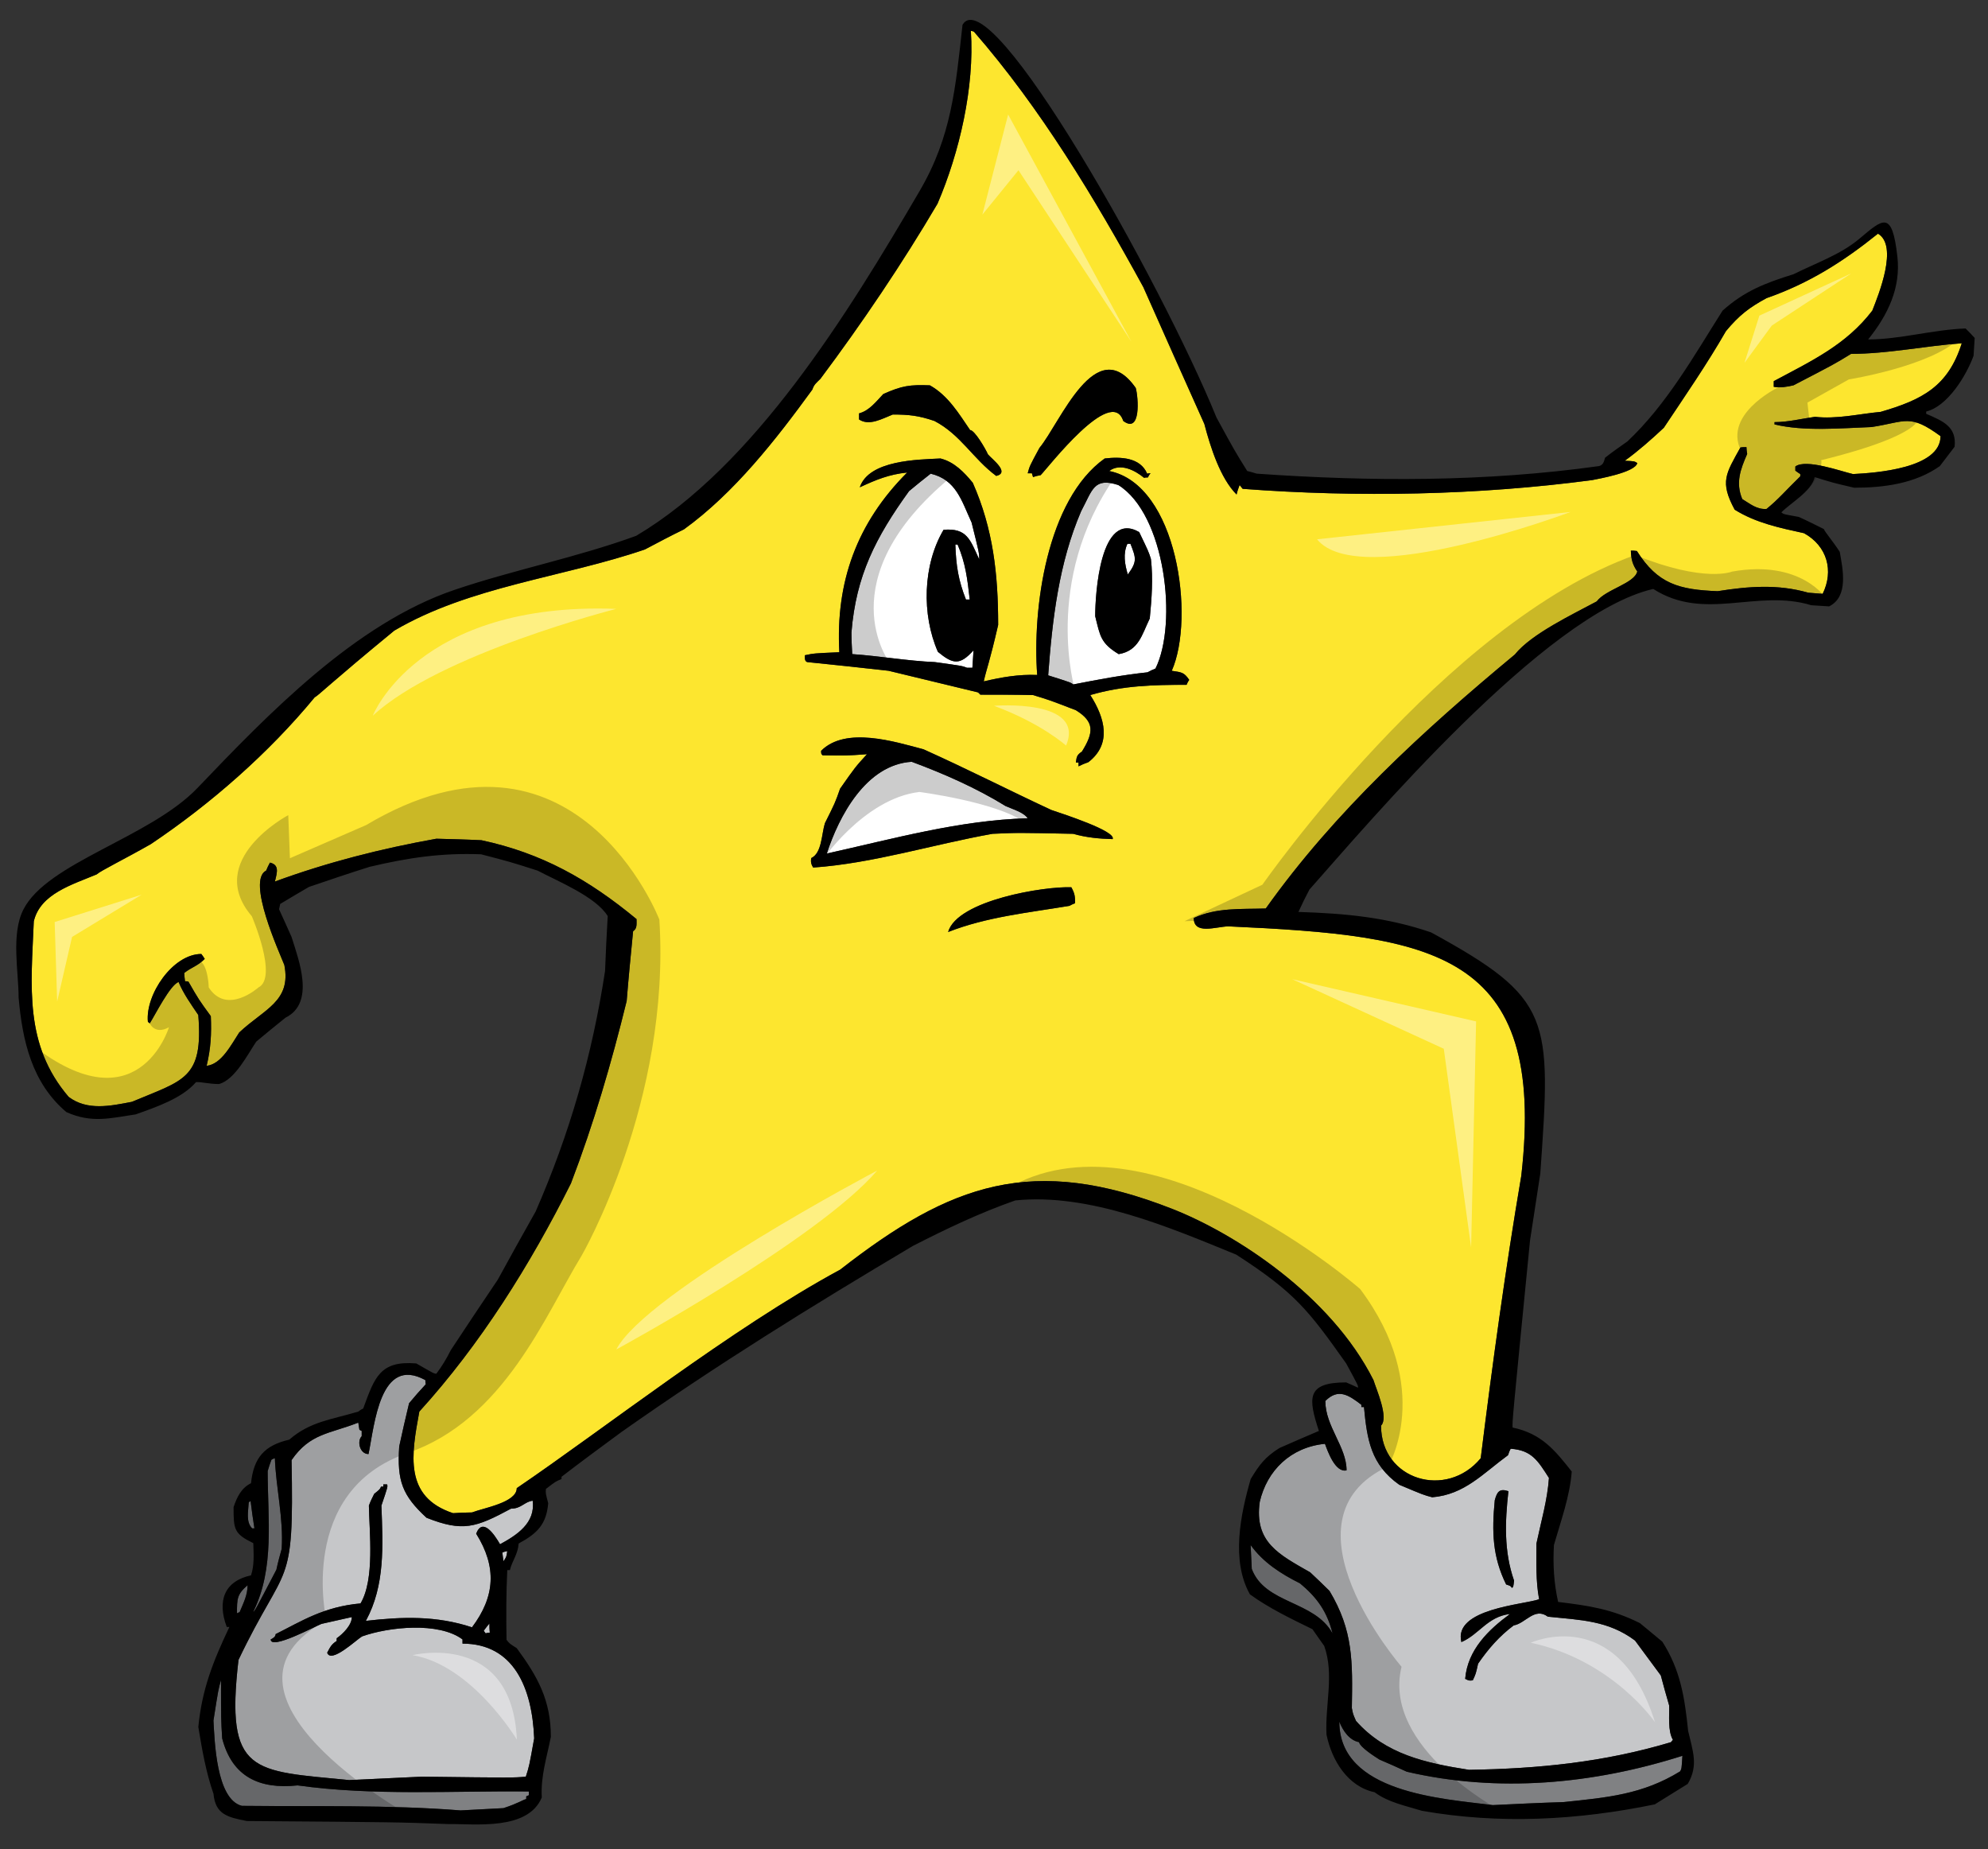
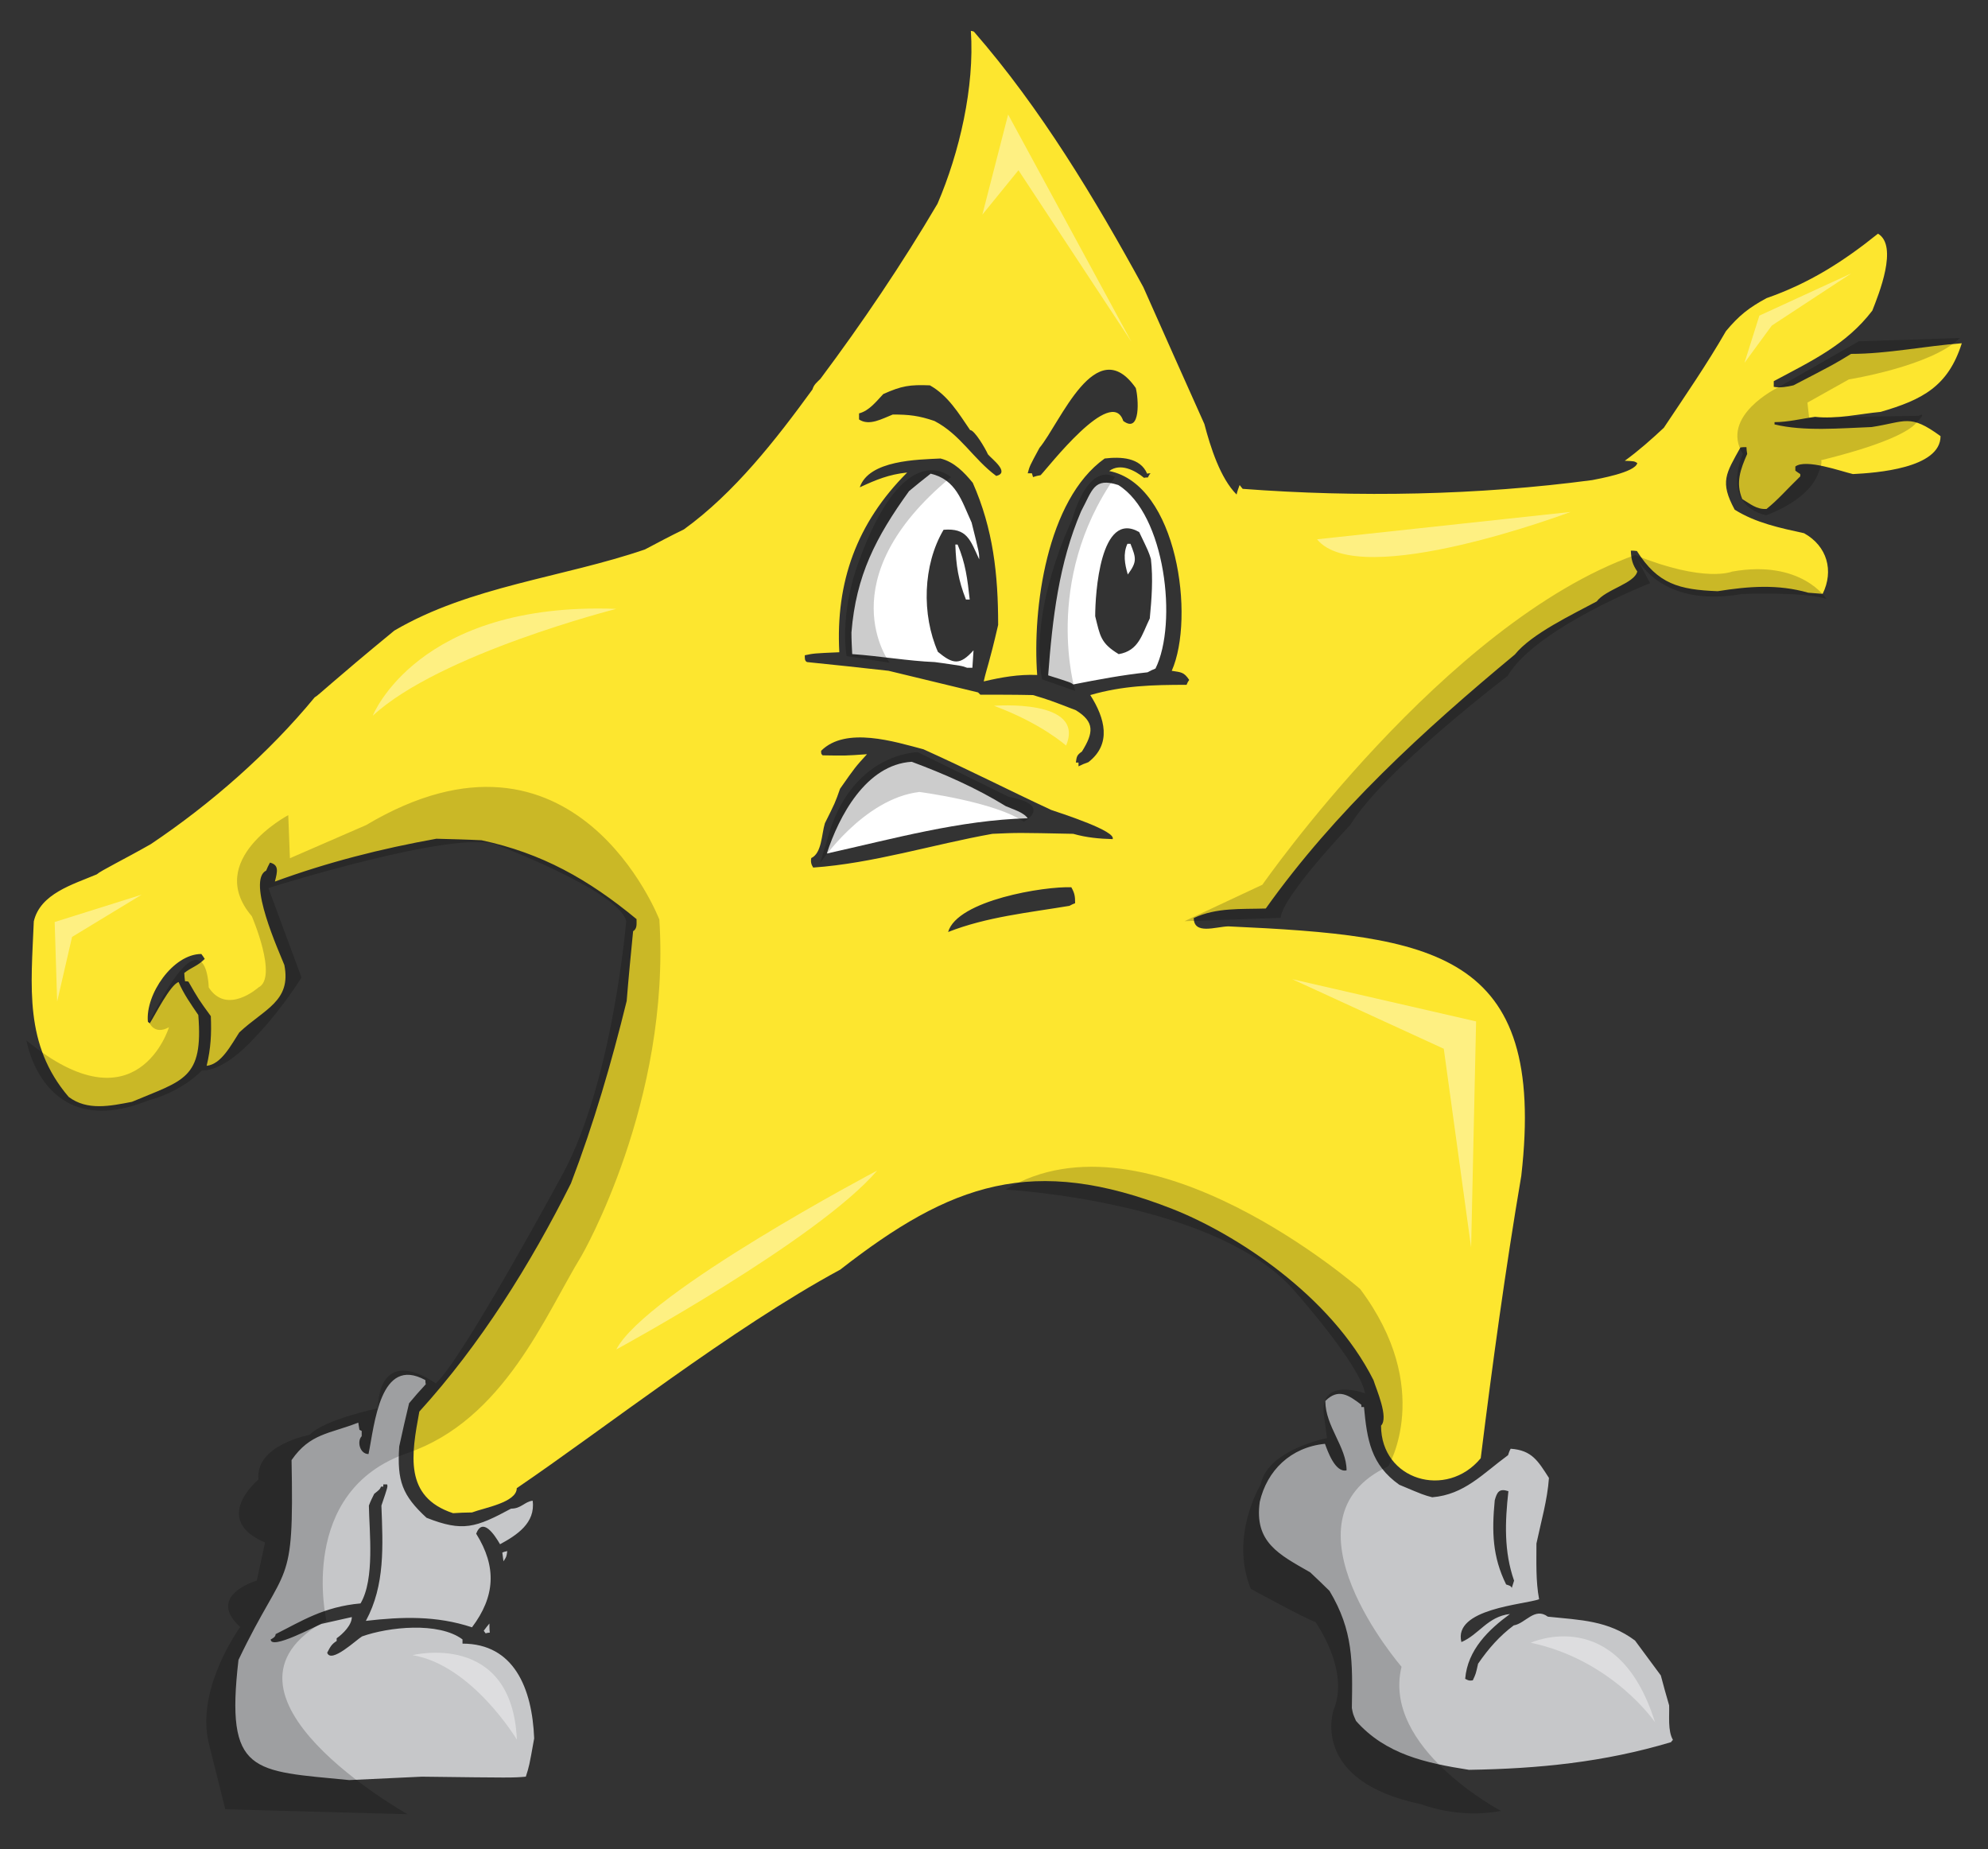
<svg xmlns="http://www.w3.org/2000/svg" version="1.1" id="Layer_1" x="0px" y="0px" width="200px" height="186px" viewBox="0 0 200 186" style="enable-background:new 0 0 200 186;" xml:space="preserve">
  <rect x="0" y="0" width="200" height="186" fill="#333333" stroke="none" />
-   <path id="color3" style="fill:#C6C7C9;" d="M53.586,150.961c0.305,2.249-1.601,3.469-3.279,4.383  c-0.573-0.988-1.753-2.744-2.403-1.065c2.099,3.354,1.907,6.33-0.419,9.42c-3.585-1.184-7.016-1.069-10.677-0.648  c1.944-3.586,1.714-7.551,1.563-11.594c0.647-1.907,0.647-1.907,0.571-2.137H38.56v0.229h-0.228  c-0.115,0.268-0.115,0.268-0.686,0.726c-0.191,0.381-0.383,0.763-0.534,1.182c0.038,2.631,0.609,7.4-0.84,9.838  c-3.716,0.333-5.951,1.793-8.543,3.09c0,0.268-0.267,0.419-0.494,0.532c0,1.093,4.448-1.307,5.109-1.563  c0.991-0.23,2.021-0.456,3.051-0.685c0,0.8-0.877,1.676-1.525,2.134v0.269c-0.534,0.342-0.647,0.608-0.954,1.182  c0.383,1.144,2.976-1.337,3.51-1.64c2.668-0.952,7.704-1.489,10.104,0.303v0.423c5.161,0,7.009,4.462,7.21,9.533  c-0.498,2.785-0.498,2.785-0.839,3.851c-1.297,0.114-1.297,0.114-10.452,0c-2.438,0.114-4.88,0.229-7.32,0.343  c-9.702-0.957-12.48-0.529-11.136-12.09c4.829-10.102,5.598-6.741,5.338-20.098c1.87-2.707,3.814-2.63,6.713-3.772  c0.039,0.227,0.077,0.458,0.115,0.723c0.075,0.038,0.152,0.074,0.229,0.115v0.532c-0.497,0.496-0.192,1.794,0.686,1.794  c0.611-2.938,1.144-9.954,5.721-7.438c0,0.116,0,0.269,0.038,0.418c-0.572,0.613-1.146,1.26-1.679,1.909  c-0.343,1.448-0.685,2.897-0.992,4.345c-0.227,3.474,0.307,4.92,2.746,7.173c3.661,1.449,4.958,0.991,8.505-0.916  C52.443,151.761,52.748,151.075,53.586,150.961z M151.979,145.735c2.135,0.152,2.746,1.221,3.851,2.938  c-0.152,2.209-0.8,4.423-1.258,6.597c0,1.869-0.075,3.776,0.268,5.605c-1.523,0.551-8.659,0.943-7.818,4.31  c1.781-0.762,2.637-2.572,4.884-2.823c-2.119,1.555-4.263,3.582-4.503,6.521c0.383,0.192,0.383,0.192,0.764,0.153  c0.305-0.647,0.305-0.647,0.534-1.677c1.057-1.536,2.158-2.782,3.585-3.852c1.183-0.192,2.097-1.87,3.432-0.879  c3.317,0.343,6.064,0.382,8.771,2.402c0.84,1.145,1.716,2.328,2.595,3.51c0.266,0.992,0.532,1.982,0.838,3.013  c0.038,1.029-0.153,2.555,0.382,3.471c-0.076,0.076-0.153,0.151-0.191,0.228c-6.75,2.021-13.311,2.671-20.326,2.784  c-4.387-0.688-8.391-1.563-11.366-4.919c-0.305-0.689-0.305-0.689-0.419-1.296c0.076-4.655,0.153-7.78-2.249-11.786  c-0.648-0.646-1.297-1.257-1.945-1.868c-3.127-1.791-5.644-3.012-5.071-7.092c0.723-3.128,3.088-5.491,6.559-5.836  c0.266,0.725,1.03,2.936,2.174,2.67c0-2.365-2.137-4.426-2.137-6.979c1.297-1.296,2.326-0.61,3.624,0.381v0.229h0.265  c0.308,3.281,0.689,5.796,3.55,7.818c2.439,1.028,2.439,1.028,3.316,1.259c3.242-0.268,5.071-2.365,7.627-4.234  C151.788,146.155,151.864,145.926,151.979,145.735z M152.321,159.006c-1.028-2.936-0.915-5.911-0.57-8.999  c-0.916-0.306-1.145,0.076-1.374,0.916c-0.305,3.164-0.229,5.682,1.145,8.466c0.456,0.151,0.456,0.151,0.571,0.343  C152.246,159.655,152.246,159.655,152.321,159.006z M48.857,164.308c0.114-0.039,0.267-0.075,0.42-0.075  c-0.039-0.307-0.039-0.612-0.039-0.916c-0.189,0.229-0.381,0.458-0.571,0.725C48.704,164.117,48.781,164.193,48.857,164.308z   M50.65,157.061c0.304-0.457,0.304-0.457,0.382-1.028c-0.19,0.037-0.344,0.074-0.496,0.15  C50.574,156.452,50.612,156.756,50.65,157.061z" />
-   <path id="color2" style="fill:#808183;" d="M25.48,162.134c2.173-4.386,1.449-9.42,1.449-14.149c0.114-0.38,0.229-0.763,0.38-1.143  c0.115-0.077,0.23-0.116,0.343-0.153c0.115,3.05,0.878,6.025,0.686,9.116c-0.19,0.685-0.379,1.371-0.533,2.098  C25.634,162.058,25.634,162.058,25.48,162.134z M29.942,179.601c-3.851,0.419-6.599-0.878-7.589-4.729  c-0.115-1.869-0.115-1.869-0.115-5.873c-0.266,0.915-0.266,0.915-0.762,4.08c0.114,1.983,0.268,7.934,2.86,8.579  c7.285,0.078,14.759-0.112,22.005,0.459c1.412-0.076,2.86-0.153,4.31-0.229c1.525-0.496,1.944-0.838,2.29-0.914v-0.268  c0.075-0.04,0.151-0.077,0.266-0.116v-0.378C45.501,180.135,37.569,180.667,29.942,179.601z M169.256,176.626  c-0.079,1.297-0.079,1.297-0.229,1.564c-3.776,2.324-7.322,2.63-11.708,3.088c-2.405,0.075-4.768,0.19-7.132,0.305  c-5.072-0.647-15.445-1.221-15.445-8.39c0.343,0.878,0.99,1.869,1.983,2.059c0.114,0.533,1.641,1.486,2.06,1.754  c0.914,0.383,1.83,0.8,2.746,1.221C150.72,180.362,160.255,179.486,169.256,176.626z M134.056,164.308  c-1.831-3.318-6.79-2.936-8.123-6.482c-0.039-0.802-0.078-1.602-0.115-2.402c1.259,1.753,3.05,2.898,4.957,3.851  C132.491,160.686,133.52,162.134,134.056,164.308z M24.106,162.173c-0.114,0.039-0.19,0.076-0.266,0.114  c0-1.449,0-1.907,1.067-2.822C24.908,160.456,24.488,161.257,24.106,162.173z M25.595,153.744h-0.229  c-0.648-0.649-0.382-1.756-0.343-2.594c0.038-0.076,0.113-0.113,0.189-0.152C25.327,151.914,25.442,152.828,25.595,153.744z" />
+   <path id="color3" style="fill:#C6C7C9;" d="M53.586,150.961c0.305,2.249-1.601,3.469-3.279,4.383  c-0.573-0.988-1.753-2.744-2.403-1.065c2.099,3.354,1.907,6.33-0.419,9.42c-3.585-1.184-7.016-1.069-10.677-0.648  c1.944-3.586,1.714-7.551,1.563-11.594c0.647-1.907,0.647-1.907,0.571-2.137H38.56v0.229h-0.228  c-0.115,0.268-0.115,0.268-0.686,0.726c-0.191,0.381-0.383,0.763-0.534,1.182c0.038,2.631,0.609,7.4-0.84,9.838  c-3.716,0.333-5.951,1.793-8.543,3.09c0,0.268-0.267,0.419-0.494,0.532c0,1.093,4.448-1.307,5.109-1.563  c0.991-0.23,2.021-0.456,3.051-0.685c0,0.8-0.877,1.676-1.525,2.134v0.269c-0.534,0.342-0.647,0.608-0.954,1.182  c0.383,1.144,2.976-1.337,3.51-1.64c2.668-0.952,7.704-1.489,10.104,0.303v0.423c5.161,0,7.009,4.462,7.21,9.533  c-0.498,2.785-0.498,2.785-0.839,3.851c-1.297,0.114-1.297,0.114-10.452,0c-2.438,0.114-4.88,0.229-7.32,0.343  c-9.702-0.957-12.48-0.529-11.136-12.09c4.829-10.102,5.598-6.741,5.338-20.098c1.87-2.707,3.814-2.63,6.713-3.772  c0.039,0.227,0.077,0.458,0.115,0.723c0.075,0.038,0.152,0.074,0.229,0.115v0.532c-0.497,0.496-0.192,1.794,0.686,1.794  c0.611-2.938,1.144-9.954,5.721-7.438c0,0.116,0,0.269,0.038,0.418c-0.572,0.613-1.146,1.26-1.679,1.909  c-0.343,1.448-0.685,2.897-0.992,4.345c-0.227,3.474,0.307,4.92,2.746,7.173c3.661,1.449,4.958,0.991,8.505-0.916  C52.443,151.761,52.748,151.075,53.586,150.961z M151.979,145.735c2.135,0.152,2.746,1.221,3.851,2.938  c-0.152,2.209-0.8,4.423-1.258,6.597c0,1.869-0.075,3.776,0.268,5.605c-1.523,0.551-8.659,0.943-7.818,4.31  c1.781-0.762,2.637-2.572,4.884-2.823c-2.119,1.555-4.263,3.582-4.503,6.521c0.383,0.192,0.383,0.192,0.764,0.153  c0.305-0.647,0.305-0.647,0.534-1.677c1.057-1.536,2.158-2.782,3.585-3.852c1.183-0.192,2.097-1.87,3.432-0.879  c3.317,0.343,6.064,0.382,8.771,2.402c0.84,1.145,1.716,2.328,2.595,3.51c0.266,0.992,0.532,1.982,0.838,3.013  c0.038,1.029-0.153,2.555,0.382,3.471c-0.076,0.076-0.153,0.151-0.191,0.228c-6.75,2.021-13.311,2.671-20.326,2.784  c-4.387-0.688-8.391-1.563-11.366-4.919c-0.305-0.689-0.305-0.689-0.419-1.296c0.076-4.655,0.153-7.78-2.249-11.786  c-0.648-0.646-1.297-1.257-1.945-1.868c-3.127-1.791-5.644-3.012-5.071-7.092c0.723-3.128,3.088-5.491,6.559-5.836  c0.266,0.725,1.03,2.936,2.174,2.67c0-2.365-2.137-4.426-2.137-6.979c1.297-1.296,2.326-0.61,3.624,0.381v0.229h0.265  c0.308,3.281,0.689,5.796,3.55,7.818c2.439,1.028,2.439,1.028,3.316,1.259c3.242-0.268,5.071-2.365,7.627-4.234  C151.788,146.155,151.864,145.926,151.979,145.735z M152.321,159.006c-1.028-2.936-0.915-5.911-0.57-8.999  c-0.916-0.306-1.145,0.076-1.374,0.916c-0.305,3.164-0.229,5.682,1.145,8.466c0.456,0.151,0.456,0.151,0.571,0.343  z M48.857,164.308c0.114-0.039,0.267-0.075,0.42-0.075  c-0.039-0.307-0.039-0.612-0.039-0.916c-0.189,0.229-0.381,0.458-0.571,0.725C48.704,164.117,48.781,164.193,48.857,164.308z   M50.65,157.061c0.304-0.457,0.304-0.457,0.382-1.028c-0.19,0.037-0.344,0.074-0.496,0.15  C50.574,156.452,50.612,156.756,50.65,157.061z" />
  <path id="color1" style="fill:#FDE62F;" d="M180.429,38.763c-0.646,0.151-1.335,0.267-1.983,0.151v-0.57  c3.852-2.059,7.285-3.661,9.915-7.095c0.647-1.641,2.631-6.521,0.571-7.742c-3.507,2.821-6.94,4.996-11.209,6.484  c-1.756,0.952-2.748,1.715-4.084,3.317c-1.905,3.318-4.117,6.521-6.252,9.725c-1.221,1.144-2.555,2.326-3.929,3.319  c0.953,0.038,0.953,0.038,1.259,0.227c-0.19,0.954-4.004,1.602-4.54,1.717c-11.478,1.526-23.566,1.755-35.16,0.879  c-0.114-0.154-0.229-0.268-0.306-0.383c-0.115,0.306-0.23,0.611-0.306,0.954c-1.64-1.64-2.63-4.767-3.241-7.094  c-2.06-4.613-4.119-9.19-6.141-13.768c-4.88-8.922-10.334-18-17.046-25.703c-0.115-0.038-0.228-0.075-0.305-0.075  c0.382,5.643-1.144,12.242-3.356,17.39c-3.546,6.023-7.589,12.012-11.783,17.619c-0.383,0.379-0.649,0.572-0.8,1.067  c-3.662,5.034-7.858,10.411-12.929,14.072c-1.335,0.648-2.63,1.335-3.927,2.021c-8.239,2.821-17.62,3.7-25.209,8.162  c-6.407,5.263-7.627,6.521-8.009,6.712c-4.616,5.605-10.449,10.716-16.475,14.76c-2.671,1.526-5.036,2.669-5.454,3.05  c-2.44,1.028-5.682,1.944-6.33,4.729c-0.268,6.557-0.993,12.394,3.508,17.656c1.868,1.411,4.194,0.916,6.367,0.495  c5.201-2.193,7.19-2.28,6.675-8.733c-0.724-1.066-1.487-2.135-1.983-3.316c-0.839,0.267-2.364,3.316-2.899,4.155  c-0.075-0.076-0.151-0.114-0.189-0.151c-0.269-2.748,2.516-6.827,5.376-6.827c0.115,0.152,0.23,0.306,0.343,0.496  c-0.724,0.727-1.334,0.838-2.058,1.411c0,0.266,0.038,0.534,0.075,0.838c0.115,0,0.23,0,0.343,0.04  c1.03,1.791,1.03,1.791,2.252,3.469c0.075,1.795,0,3.242-0.42,4.995c1.487-0.151,2.479-2.135,3.28-3.354  c2.516-2.364,5.261-3.127,4.537-6.788c-0.494-1.259-3.813-8.505-1.83-9.496c0.115-0.269,0.228-0.535,0.382-0.803  c0.915,0.23,0.762,0.877,0.496,1.907c5.299-1.944,10.716-3.317,16.246-4.308c1.486,0.04,3.013,0.075,4.539,0.152  c6.064,1.295,10.754,3.929,15.598,7.933c0,0.497,0.077,0.954-0.345,1.22c-0.229,2.328-0.456,4.654-0.647,7.019  c-1.525,6.216-3.317,12.354-5.606,18.343c-4.081,8.161-9.114,16.208-15.253,22.958c-0.801,4.346-1.565,8.581,3.393,10.221  c0.609-0.039,1.259-0.074,1.906-0.074c1.184-0.461,4.502-0.994,4.502-2.443c8.79-5.97,21.641-16.087,32.545-21.984  c11.12-8.677,19.35-11.625,33.407-6.107c6.272,2.462,15.94,8.661,20.238,17.223c0.264,0.876,1.563,3.775,0.761,4.576  c0,5.492,6.597,7.436,10.028,3.28c1.182-9.494,2.479-18.992,4.081-28.411c2.59-22.658-8.856-24.146-29.479-25.092  c-1.259,0.037-3.471,0.875-3.471-0.84c2.288-1.067,4.729-0.877,7.244-0.955c6.942-9.762,15.866-17.923,25.059-25.551  c1.678-2.097,5.911-4.082,8.235-5.341c0.916-1.218,3.776-1.79,4.082-3.01c-0.495-0.726-0.611-1.222-0.648-2.099  c0.19,0,0.382,0,0.609,0.039c2.099,3.318,4.234,3.89,8.124,4.041c3.126-0.495,6.064-0.723,9.114,0.153  c0.459,0.038,0.954,0.075,1.449,0.114c1.144-2.326,0.457-4.805-1.869-6.099c-2.44-0.536-4.843-1.032-6.98-2.367  c-1.524-2.822-0.878-3.623,0.573-6.254c0.189-0.039,0.38-0.039,0.61-0.039c0,0.231,0.037,0.458,0.074,0.685  c-0.685,1.564-1.181,2.899-0.495,4.54c0.764,0.458,1.449,1.067,2.443,0.993c1.22-0.993,1.905-1.832,3.393-3.28v-0.229  c-0.192-0.115-0.342-0.229-0.497-0.344v-0.417c1.067-0.801,4.617,0.494,5.798,0.762c2.287-0.115,8.81-0.572,8.81-3.815  c-3.126-2.287-3.472-1.447-6.94-0.915c-3.089,0.114-6.789,0.457-9.762-0.266v-0.228c1.371,0,2.706-0.346,4.08-0.536  c2.096,0.268,4.498-0.304,6.597-0.496c4.193-1.221,6.788-2.555,8.162-6.903c-3.661,0.267-7.476,1.069-11.137,1.069  C184.546,36.627,184.546,36.627,180.429,38.763z M104.574,45.056c2.099-2.518,5.683-11.747,9.688-6.026  c0.268,0.99,0.534,4.652-1.259,3.316c-1.182-3.622-7.589,4.728-8.313,5.455c-0.267,0.038-0.534,0.114-0.763,0.19  c-0.038-0.152-0.076-0.266-0.114-0.381h-0.42C103.584,46.885,103.584,46.885,104.574,45.056z M86.423,41.585  c1.029-0.268,1.714-1.184,2.439-1.946c1.869-0.837,2.67-0.952,4.69-0.875c1.831,1.03,2.898,2.821,4.044,4.498  c0.456,0,1.563,1.908,1.792,2.441c0.419,0.497,2.249,1.833,0.839,2.175c-2.326-1.717-3.585-4.158-6.215-5.529  c-1.563-0.536-2.556-0.65-4.196-0.65c-1.067,0.419-2.364,1.183-3.393,0.497V41.585z M107.588,91.123  c-4.119,0.688-8.314,1.105-12.204,2.632c0.916-3.204,9.726-4.615,12.395-4.5c0.343,0.611,0.381,0.916,0.381,1.603  C107.97,90.934,107.778,91.01,107.588,91.123z M111.935,84.411c-1.373-0.038-2.632-0.154-3.967-0.533  c-5.568-0.115-5.568-0.115-8.122,0c-5.988,1.067-12.014,2.974-18.039,3.394c-0.191-0.304-0.266-0.572-0.191-0.955  c1.068-0.494,1.03-2.402,1.373-3.507c1.029-2.06,1.029-2.06,1.525-3.47c1.525-2.174,1.525-2.174,2.709-3.471  c-2.136,0.153-2.136,0.153-4.462,0.114c-0.153-0.151-0.153-0.151-0.153-0.456c2.479-2.48,7.4-0.916,10.296-0.152  c4.578,2.06,8.428,4.043,12.852,6.101C106.977,81.894,112.317,83.611,111.935,84.411z M119.373,68.89  c-3.434,0-6.409,0.078-9.688,1.03c1.486,2.326,2.175,4.92-0.191,6.751c-0.343,0.115-0.687,0.264-0.991,0.419v-0.382h-0.266  c0.074-0.61,0.112-0.761,0.608-1.106c1.183-1.905,1.298-2.974-0.608-4.157c-2.671-1.028-2.671-1.028-4.312-1.525  c-1.791-0.039-3.546-0.039-5.299-0.039l-0.23-0.228c-3.014-0.725-6.025-1.449-9.001-2.175c-2.747-0.304-5.491-0.609-8.199-0.877  c-0.266-0.113-0.228-0.417-0.228-0.685c0.914-0.192,0.914-0.192,3.47-0.304c-0.382-7.058,1.755-13.006,6.826-18.079  c-1.831,0.192-3.128,0.725-4.767,1.488c0.916-2.743,5.834-2.784,8.122-2.898c1.375,0.344,2.366,1.372,3.244,2.442  c2.058,4.652,2.554,9.226,2.554,14.3c-0.916,3.965-1.145,4.31-1.451,5.682c1.793-0.418,3.511-0.726,5.378-0.648  c-0.496-6.635,0.954-17.621,6.788-21.775c1.602-0.192,3.585-0.114,4.273,1.525c0.112-0.037,0.227-0.037,0.343-0.037  c-0.116,0.114-0.192,0.265-0.269,0.419c-0.151,0-0.267,0-0.382,0.039c-0.913-0.763-2.402-1.527-3.508-0.688  c6.865,1.374,8.656,14.758,6.292,20.098c0.955,0.154,1.221,0.115,1.755,0.916C119.523,68.546,119.447,68.699,119.373,68.89z" />
  <path id="fill" style="fill:#FFFFFF;" d="M103.392,82.313c-6.863,0.19-13.498,2.06-20.211,3.547  c1.209-3.722,3.926-8.941,8.541-9.229c3.282,1.22,6.484,2.631,9.459,4.462C101.866,81.4,102.975,81.706,103.392,82.313z   M116.246,67.251c-0.269,0.112-0.534,0.227-0.801,0.38c-2.519,0.268-4.959,0.726-7.477,1.221c-0.229-0.191-0.229-0.191-2.518-0.916  c0.422-5.643,1.069-11.286,3.318-16.513c1.145-2.136,1.259-3.432,3.738-2.631C117.236,51.73,118.495,62.71,116.246,67.251z   M114.605,53.522c-3.928-2.251-4.424,6.254-4.424,8.466c0.496,1.983,0.534,2.708,2.364,3.814c2.021-0.342,2.325-1.946,3.126-3.587  c0.192-1.981,0.344-4.004,0.115-5.985C115.558,55.503,115.558,55.503,114.605,53.522z M93.629,47.648  c-0.725,0.572-1.449,1.144-2.173,1.754c-3.357,4.652-5.339,8.503-5.797,14.224c0,0.726,0.039,1.449,0.077,2.173  c2.784,0.192,5.568,0.688,8.313,0.803c2.746,0.38,2.746,0.38,3.242,0.572h0.535c0.038-0.611,0.075-1.183,0.114-1.756  c-1.373,1.527-2.059,1.414-3.584,0.154c-1.642-3.737-1.527-8.735,0.571-12.28c2.364-0.191,2.668,0.991,3.584,2.974  c0-0.648,0-0.648-0.763-3.7C96.72,50.318,96.185,48.259,93.629,47.648z M96.11,54.78c0.075,2.135,0.303,3.585,1.067,5.529h0.38  c-0.229-2.06-0.418-3.661-1.22-5.529H96.11z M113.461,57.792c0.954-1.298,0.839-1.641,0.267-3.089h-0.305  C112.965,55.696,113.156,56.762,113.461,57.792z" />
-   <path id="outline" d="M187.941,34.147c2.026-2.508,3.286-5.222,2.945-8.304c-0.529-4.794-1.468-3.802-3.845-1.811  c-1.915,1.602-4.384,2.441-6.613,3.556c-2.821,0.878-4.92,1.679-7.131,3.661c-2.898,4.577-5.608,9.42-9.572,13.155  c-0.764,0.536-1.525,1.069-2.251,1.642c-0.114,0.418-0.19,0.725-0.609,0.84c-11.442,1.6-22.997,1.563-34.437,0.762  c-0.346-0.115-0.649-0.19-0.953-0.267c-1.259-2.021-1.259-2.021-3.09-5.378C116.804,28.314,99.642-2.243,96.833,2.494  c-0.706,6.362-1.102,11.219-4.31,16.709C85.315,31.542,75.89,46.86,63.998,53.902c-5.949,2.173-12.263,3.402-18.251,5.428  C35.72,62.72,26.915,71.898,19.872,79.261c-4.806,5.022-15.131,7.502-17.526,12.247c-1.249,2.481-0.473,6.241-0.473,8.845  c0.382,4.349,1.335,8.583,4.806,11.519c2.556,1.144,4.423,0.607,6.979,0.228c2.021-0.726,4.652-1.602,6.062-3.243  c0.534-0.038,1.297,0.192,2.328,0.192c1.601-0.458,2.859-2.973,3.737-4.271c0.954-0.803,1.944-1.603,2.937-2.404  c3.014-1.486,1.335-5.796,0.609-8.122c-0.418-0.954-0.839-1.867-1.257-2.783c0.039-0.19,0.077-0.382,0.115-0.536  c0.952-0.57,1.905-1.144,2.897-1.714c2.021-0.688,4.043-1.374,6.103-2.022c3.89-0.916,7.207-1.412,11.212-1.259  c2.936,0.764,2.936,0.764,5.683,1.641c2.022,1.067,5.873,2.631,7.055,4.577c-0.114,1.831-0.191,3.66-0.268,5.527  c-1.295,8.469-3.545,16.323-6.979,24.181c-1.297,2.287-2.556,4.575-3.813,6.864c-1.601,2.363-3.165,4.729-4.73,7.094  c-0.417,0.838-0.875,1.602-1.448,2.364c-0.228,0-0.228,0-2.021-1.03c-3.661-0.306-4.194,1.41-5.34,4.537  c-0.191,0.08-0.343,0.192-0.495,0.307c-2.669,0.802-4.844,0.991-6.941,2.822c-2.479,0.571-3.584,1.792-3.851,4.384  c-0.954,0.458-1.412,1.375-1.754,2.404c0,2.249,0.038,2.67,1.983,3.623c0.039,1.107,0.115,2.212-0.228,3.241  c-2.67,0.571-3.433,2.555-2.441,5.188h0.266c-1.64,3.47-2.746,6.214-3.127,10.065c0.381,2.289,0.763,4.538,1.526,6.714  c0.191,2.058,1.373,2.361,3.356,2.745c15.14,0.115,15.14,0.115,20.212,0.305c2.746-0.037,8.047,0.687,9.459-2.67  c-0.115-2.174,0.494-3.965,0.914-6.102c0-3.697-1.334-6.063-3.431-8.923c-0.727-0.456-0.727-0.456-1.029-0.84  c-0.039-2.326-0.039-4.69,0.075-7.016h0.267c0.229-0.954,0.801-1.563,0.877-2.67c1.908-1.03,2.784-1.946,2.976-4.045  c-0.269-1.027-0.269-1.027-0.23-1.447c0.993-0.762,0.993-0.762,1.566-0.99v-0.229c1.983-1.527,4.005-3.014,6.026-4.501  c9.622-6.782,19.058-12.621,29.327-18.725c3.355-1.718,6.712-3.319,10.296-4.576c7.436-0.764,15.521,2.708,22.233,5.453  c5.893,3.806,7.251,5.571,11.059,10.945c1.222,2.25,1.222,2.25,1.184,2.439c-0.421-0.189-0.803-0.378-1.184-0.532  c-4.042,0-3.813,1.602-2.745,4.883c-1.334,0.569-2.67,1.143-3.967,1.717c-1.449,0.912-2.021,1.676-2.897,3.127  c-1.03,3.585-1.983,8.198-0.075,11.593c1.944,1.411,4.116,2.441,6.291,3.508c0.382,0.535,0.764,1.106,1.183,1.681  c1.029,2.86,0.075,5.909,0.23,8.921c0.532,2.595,2.134,5.225,4.842,5.799c1.374,1.03,3.166,1.37,4.769,1.869  c7.816,1.37,15.635,0.951,23.415-0.65c1.106-0.687,2.213-1.372,3.317-2.06c1.107-1.869,0.496-3.318,0.038-5.339  c-0.342-3.317-0.763-6.102-2.592-8.963c-0.764-0.646-1.526-1.258-2.252-1.866c-2.82-1.413-5.109-1.756-8.236-2.137  c-0.421-1.908-0.533-3.738-0.421-5.72c0.688-2.406,1.602-4.883,1.792-7.397c-1.714-2.176-3.051-3.815-5.948-4.425  c-0.038-0.65-0.038-0.65,1.754-18.839c0.343-2.253,0.688-4.501,1.031-6.715c1.109-15.711,1.198-17.588-10.983-24.254  c-4.462-1.524-8.581-1.906-13.349-2.06c0.343-0.762,0.726-1.524,1.105-2.248c5.887-6.633,23.698-27.753,34.591-30.242  c5.187,3.317,10.41-0.039,15.901,1.639c0.574,0.038,1.185,0.075,1.794,0.114c1.982-0.989,1.374-3.737,1.066-5.492  c-0.724-1.104-1.486-1.982-1.601-2.287c-0.841-0.419-1.678-0.841-2.518-1.22c-1.525-0.268-1.525-0.268-1.754-0.458  c0.991-0.993,3.014-2.109,3.357-3.548c1.831,0.572,1.831,0.572,3.967,1.069c3.014,0,6.139-0.42,8.618-2.173  c0.494-0.649,0.991-1.298,1.486-1.946c0.231-2.022-1.182-2.593-2.858-3.317v-0.229c2.174-0.533,4.042-3.624,4.766-5.607  c0.04-0.609,0.076-1.22,0.115-1.793c-0.305-0.341-0.61-0.648-0.916-0.954C194.465,33.156,191.145,34.147,187.941,34.147z   M25.366,153.744c-0.648-0.649-0.382-1.756-0.343-2.594c0.038-0.076,0.113-0.113,0.189-0.152c0.115,0.916,0.23,1.83,0.383,2.746  H25.366z M26.929,147.984c0.114-0.38,0.229-0.763,0.38-1.143c0.115-0.077,0.23-0.116,0.343-0.153  c0.115,3.05,0.878,6.025,0.686,9.116c-0.19,0.685-0.379,1.371-0.533,2.098c-2.172,4.155-2.172,4.155-2.326,4.232  C27.653,157.748,26.929,152.714,26.929,147.984z M24.908,159.465c0,0.991-0.419,1.792-0.801,2.708  c-0.114,0.039-0.19,0.076-0.266,0.114C23.84,160.838,23.84,160.38,24.908,159.465z M53.206,180.591  c-0.115,0.039-0.191,0.076-0.266,0.116v0.268c-0.345,0.076-0.765,0.418-2.29,0.914c-1.449,0.075-2.898,0.152-4.31,0.229  c-7.246-0.571-14.72-0.381-22.005-0.459c-2.592-0.646-2.746-6.596-2.86-8.579c0.496-3.165,0.496-3.165,0.762-4.08  c0,4.004,0,4.004,0.115,5.873c0.991,3.851,3.738,5.147,7.589,4.729c7.627,1.066,15.56,0.534,23.264,0.612V180.591z M50.65,157.061  c-0.038-0.306-0.076-0.609-0.114-0.878c0.152-0.076,0.306-0.113,0.496-0.15C50.954,156.605,50.954,156.605,50.65,157.061z   M50.307,155.344c-0.573-0.988-1.753-2.744-2.403-1.065c2.099,3.354,1.907,6.33-0.419,9.42c-3.585-1.184-7.016-1.069-10.677-0.648  c1.944-3.586,1.714-7.551,1.563-11.594c0.647-1.907,0.647-1.907,0.571-2.137H38.56v0.229h-0.228  c-0.115,0.268-0.115,0.268-0.686,0.726c-0.191,0.381-0.383,0.763-0.534,1.182c0.038,2.631,0.609,7.4-0.84,9.838  c-3.716,0.333-5.951,1.793-8.543,3.09c0,0.268-0.267,0.419-0.494,0.532c0,1.093,4.448-1.307,5.109-1.563  c0.991-0.23,2.021-0.456,3.051-0.685c0,0.8-0.877,1.676-1.525,2.134v0.269c-0.534,0.342-0.647,0.608-0.954,1.182  c0.383,1.144,2.976-1.337,3.51-1.64c2.668-0.952,7.704-1.489,10.104,0.303v0.423c5.161,0,7.009,4.462,7.21,9.533  c-0.498,2.785-0.498,2.785-0.839,3.851c-1.297,0.114-1.297,0.114-10.452,0c-2.438,0.114-4.88,0.229-7.32,0.343  c-9.702-0.957-12.48-0.529-11.136-12.09c4.829-10.102,5.598-6.741,5.338-20.098c1.87-2.707,3.814-2.63,6.713-3.772  c0.039,0.227,0.077,0.458,0.115,0.723c0.075,0.038,0.152,0.074,0.229,0.115v0.532c-0.497,0.496-0.192,1.794,0.686,1.794  c0.611-2.938,1.144-9.954,5.721-7.438c0,0.116,0,0.269,0.038,0.418c-0.572,0.613-1.146,1.26-1.679,1.909  c-0.343,1.448-0.685,2.897-0.992,4.345c-0.227,3.474,0.307,4.92,2.746,7.173c3.661,1.449,4.958,0.991,8.505-0.916  c1.031,0,1.335-0.686,2.174-0.8C53.892,153.21,51.985,154.43,50.307,155.344z M49.277,164.232c-0.153,0-0.306,0.036-0.42,0.075  c-0.077-0.114-0.153-0.19-0.19-0.267c0.19-0.267,0.382-0.496,0.571-0.725C49.238,163.62,49.238,163.926,49.277,164.232z   M125.933,157.825c-0.039-0.802-0.078-1.602-0.115-2.402c1.259,1.753,3.05,2.898,4.957,3.851c1.717,1.412,2.745,2.86,3.281,5.034  C132.225,160.989,127.266,161.372,125.933,157.825z M169.026,178.19c-3.776,2.324-7.322,2.63-11.708,3.088  c-2.405,0.075-4.768,0.19-7.132,0.305c-5.072-0.647-15.445-1.221-15.445-8.39c0.343,0.878,0.99,1.869,1.983,2.059  c0.114,0.533,1.641,1.486,2.06,1.754c0.914,0.383,1.83,0.8,2.746,1.221c9.189,2.135,18.725,1.259,27.726-1.601  C169.177,177.923,169.177,177.923,169.026,178.19z M155.829,148.673c-0.152,2.209-0.8,4.423-1.258,6.597  c0,1.869-0.075,3.776,0.268,5.605c-1.523,0.551-8.659,0.943-7.818,4.31c1.781-0.762,2.637-2.572,4.884-2.823  c-2.119,1.555-4.263,3.582-4.503,6.521c0.383,0.192,0.383,0.192,0.764,0.153c0.305-0.647,0.305-0.647,0.534-1.677  c1.057-1.536,2.158-2.782,3.585-3.852c1.183-0.192,2.097-1.87,3.432-0.879c3.317,0.343,6.064,0.382,8.771,2.402  c0.84,1.145,1.716,2.328,2.595,3.51c0.266,0.992,0.532,1.982,0.838,3.013c0.038,1.029-0.153,2.555,0.382,3.471  c-0.076,0.076-0.153,0.151-0.191,0.228c-6.75,2.021-13.311,2.671-20.326,2.784c-4.387-0.688-8.391-1.563-11.366-4.919  c-0.305-0.689-0.305-0.689-0.419-1.296c0.076-4.655,0.153-7.78-2.249-11.786c-0.648-0.646-1.297-1.257-1.945-1.868  c-3.127-1.791-5.644-3.012-5.071-7.092c0.723-3.128,3.088-5.491,6.559-5.836c0.266,0.725,1.03,2.936,2.174,2.67  c0-2.365-2.137-4.426-2.137-6.979c1.297-1.296,2.326-0.61,3.624,0.381v0.229h0.265c0.308,3.281,0.689,5.796,3.55,7.818  c2.439,1.028,2.439,1.028,3.316,1.259c3.242-0.268,5.071-2.365,7.627-4.234c0.077-0.227,0.153-0.457,0.268-0.647  C154.113,145.888,154.725,146.956,155.829,148.673z M189.2,41.432c-2.099,0.192-4.501,0.764-6.597,0.496  c-1.374,0.19-2.709,0.536-4.08,0.536v0.228c2.973,0.723,6.673,0.38,9.762,0.266c3.469-0.533,3.814-1.372,6.94,0.915  c0,3.244-6.522,3.7-8.81,3.815c-1.181-0.268-4.731-1.562-5.798-0.762v0.417c0.155,0.115,0.305,0.229,0.497,0.344v0.229  c-1.487,1.448-2.173,2.287-3.393,3.28c-0.994,0.075-1.68-0.535-2.443-0.993c-0.686-1.641-0.189-2.976,0.495-4.54  c-0.037-0.227-0.074-0.455-0.074-0.685c-0.23,0-0.421,0-0.61,0.039c-1.451,2.631-2.098,3.432-0.573,6.254  c2.137,1.335,4.539,1.831,6.98,2.367c2.326,1.294,3.013,3.773,1.869,6.099c-0.495-0.039-0.99-0.076-1.449-0.114  c-3.05-0.875-5.988-0.648-9.114-0.153c-3.89-0.151-6.025-0.723-8.124-4.041c-0.227-0.039-0.419-0.039-0.609-0.039  c0.037,0.877,0.153,1.373,0.648,2.099c-0.306,1.22-3.166,1.792-4.082,3.01c-2.324,1.259-6.558,3.244-8.235,5.341  c-9.192,7.628-18.116,15.789-25.059,25.551c-2.515,0.078-4.956-0.112-7.244,0.955c0,1.715,2.212,0.877,3.471,0.84  c20.622,0.947,32.068,2.434,29.479,25.092c-1.603,9.419-2.899,18.917-4.081,28.411c-3.432,4.156-10.028,2.212-10.028-3.28  c0.802-0.801-0.497-3.7-0.761-4.576c-4.299-8.561-13.967-14.761-20.238-17.223c-14.058-5.518-22.288-2.569-33.407,6.107  c-10.904,5.897-23.755,16.015-32.545,21.984c0,1.449-3.317,1.982-4.502,2.443c-0.647,0-1.297,0.035-1.906,0.074  c-4.958-1.64-4.194-5.875-3.393-10.221c6.139-6.75,11.172-14.797,15.253-22.958c2.289-5.988,4.081-12.127,5.606-18.343  c0.191-2.365,0.418-4.691,0.647-7.019c0.421-0.266,0.345-0.723,0.345-1.22c-4.843-4.004-9.534-6.637-15.598-7.933  c-1.525-0.077-3.052-0.112-4.539-0.152c-5.53,0.991-10.946,2.364-16.246,4.308c0.266-1.03,0.419-1.677-0.496-1.907  c-0.154,0.268-0.267,0.534-0.382,0.803c-1.983,0.991,1.336,8.237,1.83,9.496c0.724,3.661-2.021,4.424-4.537,6.788  c-0.801,1.22-1.793,3.203-3.28,3.354c0.42-1.753,0.495-3.2,0.42-4.995c-1.221-1.678-1.221-1.678-2.252-3.469  c-0.113-0.04-0.228-0.04-0.343-0.04c-0.037-0.304-0.075-0.572-0.075-0.838c0.724-0.573,1.333-0.684,2.058-1.411  c-0.113-0.19-0.228-0.344-0.343-0.496c-2.86,0-5.644,4.079-5.376,6.827c0.039,0.037,0.115,0.075,0.189,0.151  c0.535-0.84,2.06-3.889,2.899-4.155c0.496,1.181,1.259,2.249,1.983,3.316c0.515,6.453-1.474,6.54-6.675,8.733  c-2.173,0.421-4.498,0.916-6.367-0.495c-4.501-5.263-3.776-11.1-3.508-17.656c0.648-2.785,3.89-3.701,6.33-4.729  c0.418-0.381,2.782-1.524,5.454-3.05c6.025-4.044,11.859-9.155,16.475-14.76c0.382-0.19,1.602-1.449,8.009-6.712  c7.589-4.462,16.97-5.341,25.209-8.162c1.297-0.686,2.592-1.373,3.927-2.021c5.071-3.661,9.268-9.038,12.929-14.072  c0.151-0.496,0.417-0.688,0.8-1.067c4.194-5.607,8.237-11.596,11.783-17.619c2.213-5.148,3.738-11.748,3.356-17.39  c0.077,0,0.19,0.037,0.305,0.075c6.712,7.703,12.166,16.781,17.046,25.703c2.021,4.578,4.081,9.155,6.141,13.768  c0.611,2.327,1.602,5.454,3.241,7.094c0.075-0.343,0.19-0.648,0.306-0.954c0.076,0.115,0.191,0.229,0.306,0.383  c11.594,0.876,23.683,0.647,35.16-0.879c0.536-0.115,4.35-0.763,4.54-1.717c-0.306-0.189-0.306-0.189-1.259-0.227  c1.374-0.993,2.708-2.175,3.929-3.319c2.135-3.203,4.347-6.406,6.252-9.725c1.336-1.602,2.328-2.365,4.084-3.317  c4.269-1.488,7.702-3.663,11.209-6.484c2.06,1.22,0.076,6.101-0.571,7.742c-2.63,3.434-6.064,5.036-9.915,7.095v0.57  c0.648,0.116,1.337,0,1.983-0.151c4.117-2.136,4.117-2.136,5.797-3.166c3.661,0,7.476-0.802,11.137-1.069  C195.988,38.877,193.394,40.21,189.2,41.432z M152.321,159.006c-0.075,0.649-0.075,0.649-0.227,0.725  c-0.115-0.191-0.115-0.191-0.571-0.343c-1.374-2.784-1.45-5.302-1.145-8.466c0.229-0.84,0.458-1.222,1.374-0.916  C151.406,153.095,151.293,156.07,152.321,159.006z M107.778,89.255c0.343,0.611,0.381,0.916,0.381,1.603  c-0.189,0.076-0.381,0.152-0.571,0.266c-4.119,0.688-8.314,1.105-12.204,2.632C96.3,90.552,105.109,89.14,107.778,89.255z   M105.757,81.475c-4.424-2.058-8.274-4.041-12.852-6.101c-2.896-0.764-7.817-2.328-10.296,0.152c0,0.306,0,0.306,0.153,0.456  c2.326,0.039,2.326,0.039,4.462-0.114c-1.184,1.297-1.184,1.297-2.709,3.471c-0.496,1.41-0.496,1.41-1.525,3.47  c-0.343,1.104-0.305,3.013-1.373,3.507c-0.075,0.383,0,0.651,0.191,0.955c6.025-0.42,12.051-2.326,18.039-3.394  c2.554-0.115,2.554-0.115,8.122,0c1.335,0.378,2.594,0.494,3.967,0.533C112.317,83.611,106.977,81.894,105.757,81.475z M83.18,85.86  c1.209-3.722,3.926-8.941,8.541-9.229c3.282,1.22,6.484,2.631,9.459,4.462c0.686,0.307,1.794,0.613,2.211,1.22  C96.529,82.503,89.894,84.373,83.18,85.86z M117.884,67.478c2.364-5.339,0.573-18.724-6.292-20.098  c1.105-0.838,2.595-0.075,3.508,0.688c0.115-0.039,0.23-0.039,0.382-0.039c0.076-0.154,0.152-0.305,0.269-0.419  c-0.116,0-0.231,0-0.343,0.037c-0.688-1.639-2.672-1.717-4.273-1.525c-5.834,4.155-7.284,15.14-6.788,21.775  c-1.867-0.078-3.585,0.229-5.378,0.648c0.306-1.372,0.535-1.717,1.451-5.682c0-5.074-0.496-9.648-2.554-14.3  c-0.878-1.069-1.87-2.097-3.244-2.442c-2.288,0.114-7.206,0.154-8.122,2.898c1.638-0.763,2.936-1.296,4.767-1.488  c-5.071,5.073-7.208,11.021-6.826,18.079c-2.556,0.112-2.556,0.112-3.47,0.304c0,0.268-0.038,0.572,0.228,0.685  c2.708,0.269,5.453,0.574,8.199,0.877c2.976,0.726,5.987,1.45,9.001,2.175l0.23,0.228c1.752,0,3.508,0,5.299,0.039  c1.641,0.497,1.641,0.497,4.312,1.525c1.906,1.183,1.791,2.251,0.608,4.157c-0.496,0.345-0.534,0.496-0.608,1.106h0.266v0.382  c0.305-0.155,0.649-0.304,0.991-0.419c2.366-1.831,1.678-4.425,0.191-6.751c3.278-0.952,6.254-1.03,9.688-1.03  c0.074-0.19,0.15-0.343,0.266-0.496C119.104,67.593,118.839,67.632,117.884,67.478z M94.927,53.293  c-2.098,3.544-2.213,8.542-0.571,12.28c1.525,1.259,2.211,1.373,3.584-0.154c-0.04,0.574-0.076,1.146-0.114,1.756H97.29  c-0.496-0.192-0.496-0.192-3.242-0.572c-2.745-0.115-5.53-0.611-8.313-0.803c-0.038-0.724-0.077-1.447-0.077-2.173  c0.458-5.721,2.44-9.572,5.797-14.224c0.725-0.611,1.449-1.183,2.173-1.754c2.556,0.611,3.09,2.671,4.119,4.919  c0.763,3.052,0.763,3.052,0.763,3.7C97.595,54.284,97.29,53.101,94.927,53.293z M97.558,60.31h-0.38  c-0.765-1.944-0.993-3.395-1.067-5.529h0.228C97.139,56.648,97.328,58.25,97.558,60.31z M116.246,67.251  c-0.269,0.112-0.534,0.227-0.801,0.38c-2.519,0.268-4.959,0.726-7.477,1.221c-0.229-0.191-0.229-0.191-2.518-0.916  c0.422-5.643,1.069-11.286,3.318-16.513c1.145-2.136,1.259-3.432,3.738-2.631C117.236,51.73,118.495,62.71,116.246,67.251z   M110.182,61.988c0.496,1.983,0.534,2.708,2.364,3.814c2.021-0.342,2.325-1.946,3.126-3.587c0.192-1.981,0.344-4.004,0.115-5.985  c-0.229-0.726-0.229-0.726-1.182-2.708C110.678,51.271,110.182,59.775,110.182,61.988z M113.727,54.703  c0.572,1.449,0.688,1.792-0.267,3.089c-0.305-1.03-0.496-2.096-0.038-3.089H113.727z M103.812,47.609h-0.42  c0.191-0.725,0.191-0.725,1.182-2.554c2.099-2.518,5.683-11.747,9.688-6.026c0.268,0.99,0.534,4.652-1.259,3.316  c-1.182-3.622-7.589,4.728-8.313,5.455c-0.267,0.038-0.534,0.114-0.763,0.19C103.889,47.838,103.851,47.725,103.812,47.609z   M86.423,42.195v-0.611c1.029-0.268,1.714-1.184,2.439-1.946c1.869-0.837,2.67-0.952,4.69-0.875c1.831,1.03,2.898,2.821,4.044,4.498  c0.456,0,1.563,1.908,1.792,2.441c0.419,0.497,2.249,1.833,0.839,2.175c-2.326-1.717-3.585-4.158-6.215-5.529  c-1.563-0.536-2.556-0.65-4.196-0.65C88.749,42.117,87.452,42.881,86.423,42.195z" />
  <path id="shadow" style="opacity:0.2;" d="M66.333,92.5c1.167,18.333-7.833,33.833-7.833,33.833c-3.667,6-7.796,16.503-17.5,19.834  C29.833,150,32.833,163,32.833,163C19.333,170.334,41,182.5,41,182.5L22.667,182L21,175.333c-1.334-5.5,3.167-11.666,3.167-11.666  c-3.5-3.166,1.666-4.667,1.666-4.667l0.834-3.833c-5.5-2.333-0.667-6.333-0.667-6.333c-0.334-3.5,5.167-4.5,5.167-4.5  c1.333-1.5,6.833-2.667,6.833-2.667c0.333-6.667,5.833-2.5,5.833-2.5C46.5,136.834,56.667,118,56.667,118  c5-9.334,6.333-25.333,6.333-25.333C62.333,89.667,50,85,50,85c-4-1.667-23,4.334-23,4.334l3.333,9c-2.333,3.667-4.666,6-4.666,6  c-3.333,3.667-5.334,3.333-5.334,3.333c-2.333,2.333-5.333,3-5.333,3c-10.667,4.333-12.333-6-12.333-6  C13.834,113.834,17,103.334,17,103.334c-1.5,0.834-2-0.5-2-0.5c5.833-11.666,6-3.5,6-3.5c1.833,2.834,5,0,5,0  c2-1-0.667-7.167-0.667-7.167C20.5,86.5,29,82,29,82l0.166,4.334L36.833,83C57.833,70.5,66.333,92.5,66.333,92.5z M101.5,80.167  l-9.167-4.5c0,0-6.834,0-9.167,9L82.5,86.834c0,0,4.333-6.501,10-7.167c0,0,7.667,1,10.5,3C103,82.667,106,81,101.5,80.167z   M89.5,66.667c0,0-6.333-8.333,6.167-18.667c0,0-4.667-4.333-9.334,8.667c0,0-1.833,4.666-1.166,9.333L89.5,66.667z M108.167,69.5  c0,0-3.333-11,4-21.5c0,0-2.499-1.833-4.333,4.334c0,0-4.333,8.833-3,16L108.167,69.5z M193,41.834L182,42l-0.166-1.5L186,38.167  c0,0,8.334-1.333,11.167-4.167L187,34.334L178.834,39c0,0-5.833,2.833-3.5,6.667c0,0-2.334,5,2.333,6.167c0,0,4.001-1.333,5.167-4  c0.398-0.912,0.463-1.35,0.379-1.54c2.189-0.531,7.852-2.024,9.454-3.627C194.042,41.292,193,41.834,193,41.834z M141,167.667  c0,0-12.833-14.833-1.333-20.167c0,0,4.666-7.833-2.833-17.833c0,0-21.334-18.667-35.667-10c0,0,21.666,1.167,29.333,10.5  c0,0,6.334,7.167,6.834,10c0,0-4.5-1.667-4.167,2l0.333,2.5c0,0-5.999,1.167-6.666,4.667c0,0-3.166,5.167-1,10.5  c0,0,5.5,3,6.5,3.333c0,0,3.5,4.833,1.833,8.833c0,0-2.501,7.166,8.833,9.5c0,0,3.666,1.5,8,0.667  C151,182.167,139,175.834,141,167.667z M174.25,57.5c0,0-2.75,1.167-9.75-1.666C145.334,62.667,127,89,127,89l-7.833,3.667  l9.667-0.333c0.167-2.167,7-9.334,7-9.334c3.334-5.5,15.833-15,15.833-15C154.5,63.167,166,58.667,166,58.667l-1.287-2.43  c0.718,1.218,3.453,4.764,10.537,3.514c0,0,6.25-0.25,8.5,0.5C183.75,60.25,181.25,56.25,174.25,57.5z" />
  <path id="highlight" style="opacity:0.4;fill:#FFFFFF;" d="M101.422,11.52l12.4,22.855l-11.361-17.25l-3.632,4.465L101.422,11.52z   M100,71c4.75,1.75,7.25,4,7.25,4C109.25,70.25,100,71,100,71z M158,51.5l-25.5,2.75C136.75,59.5,158,51.5,158,51.5z M145.25,105.5  l2.75,20l0.5-22.75L130,98.5L145.25,105.5z M154,165.25c8.25,1.75,12.5,8,12.5,8C162.75,161.25,154,165.25,154,165.25z M41.5,166.5  c6,1,10.5,8.5,10.5,8.5C51.5,164,41.5,166.5,41.5,166.5z M5.75,100.75l1.5-6.5l7-4.25L5.5,92.75L5.75,100.75z M37.5,72  C44.25,65.75,62,61.25,62,61.25C42,60.5,37.5,72,37.5,72z M62,135.75c0,0,20.25-11,26.25-18C88.25,117.75,65,130,62,135.75z   M177,31.75l-1.5,4.75l2.75-3.75l8-5.25L177,31.75z" />
</svg>